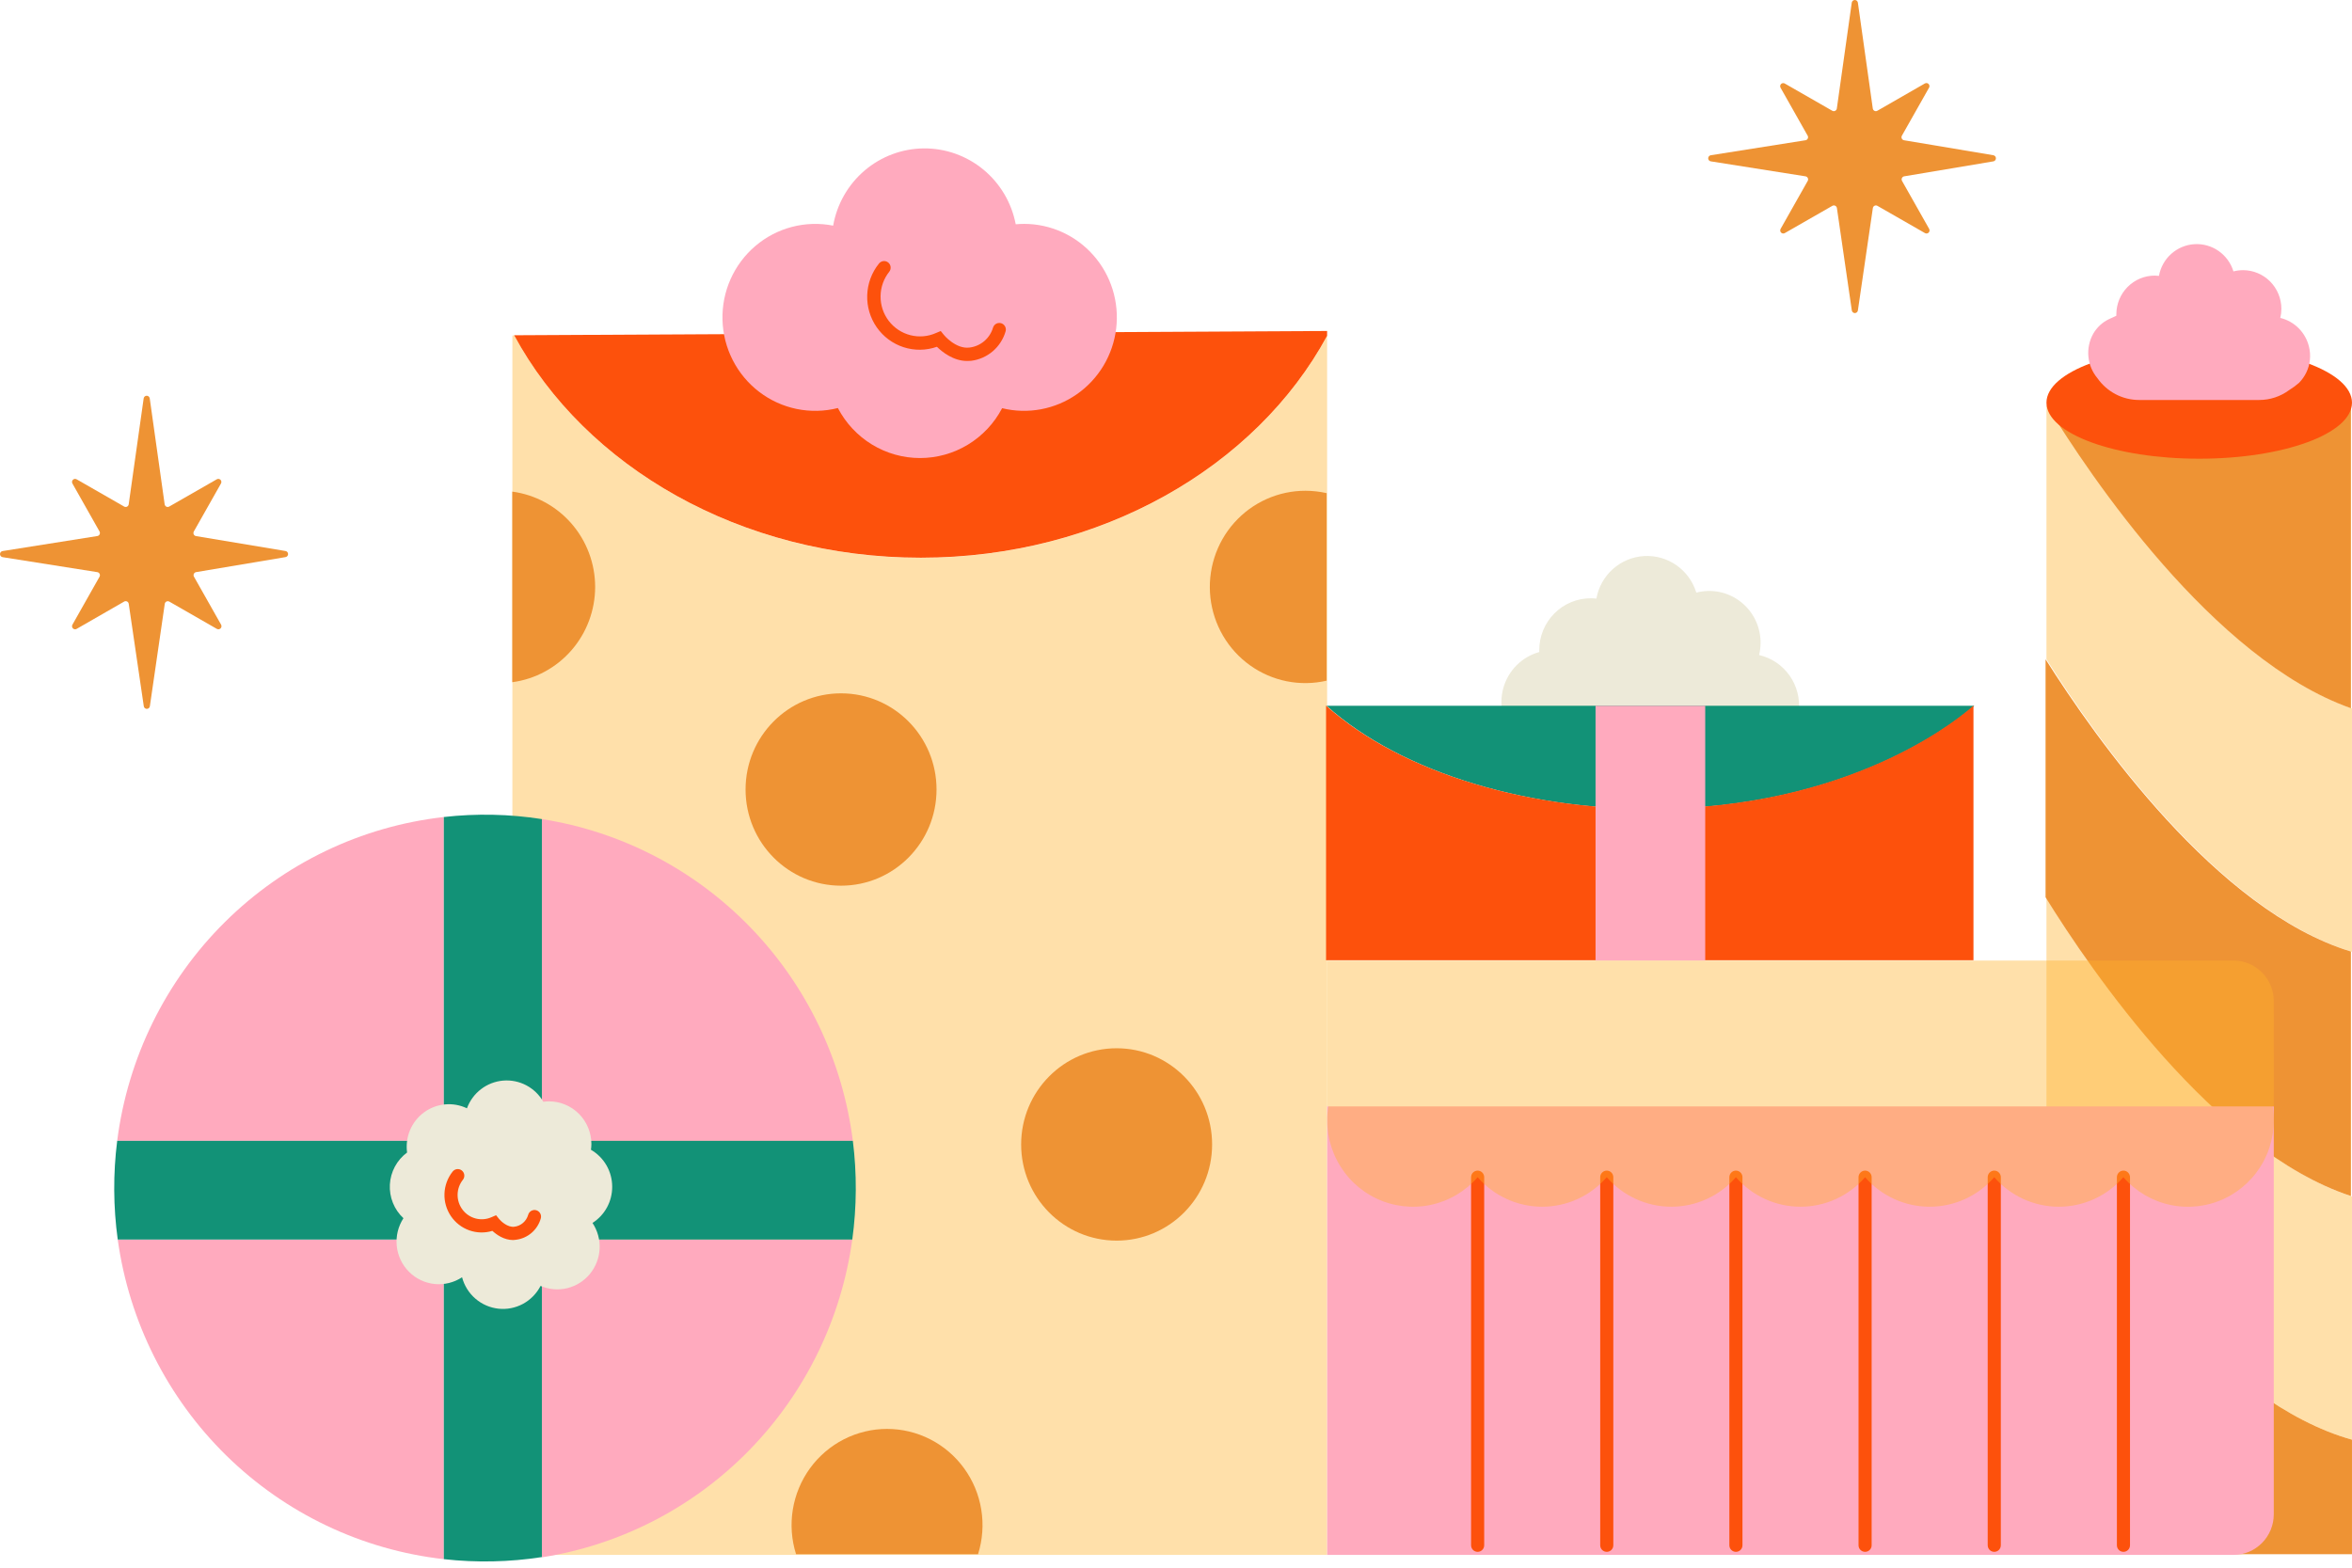
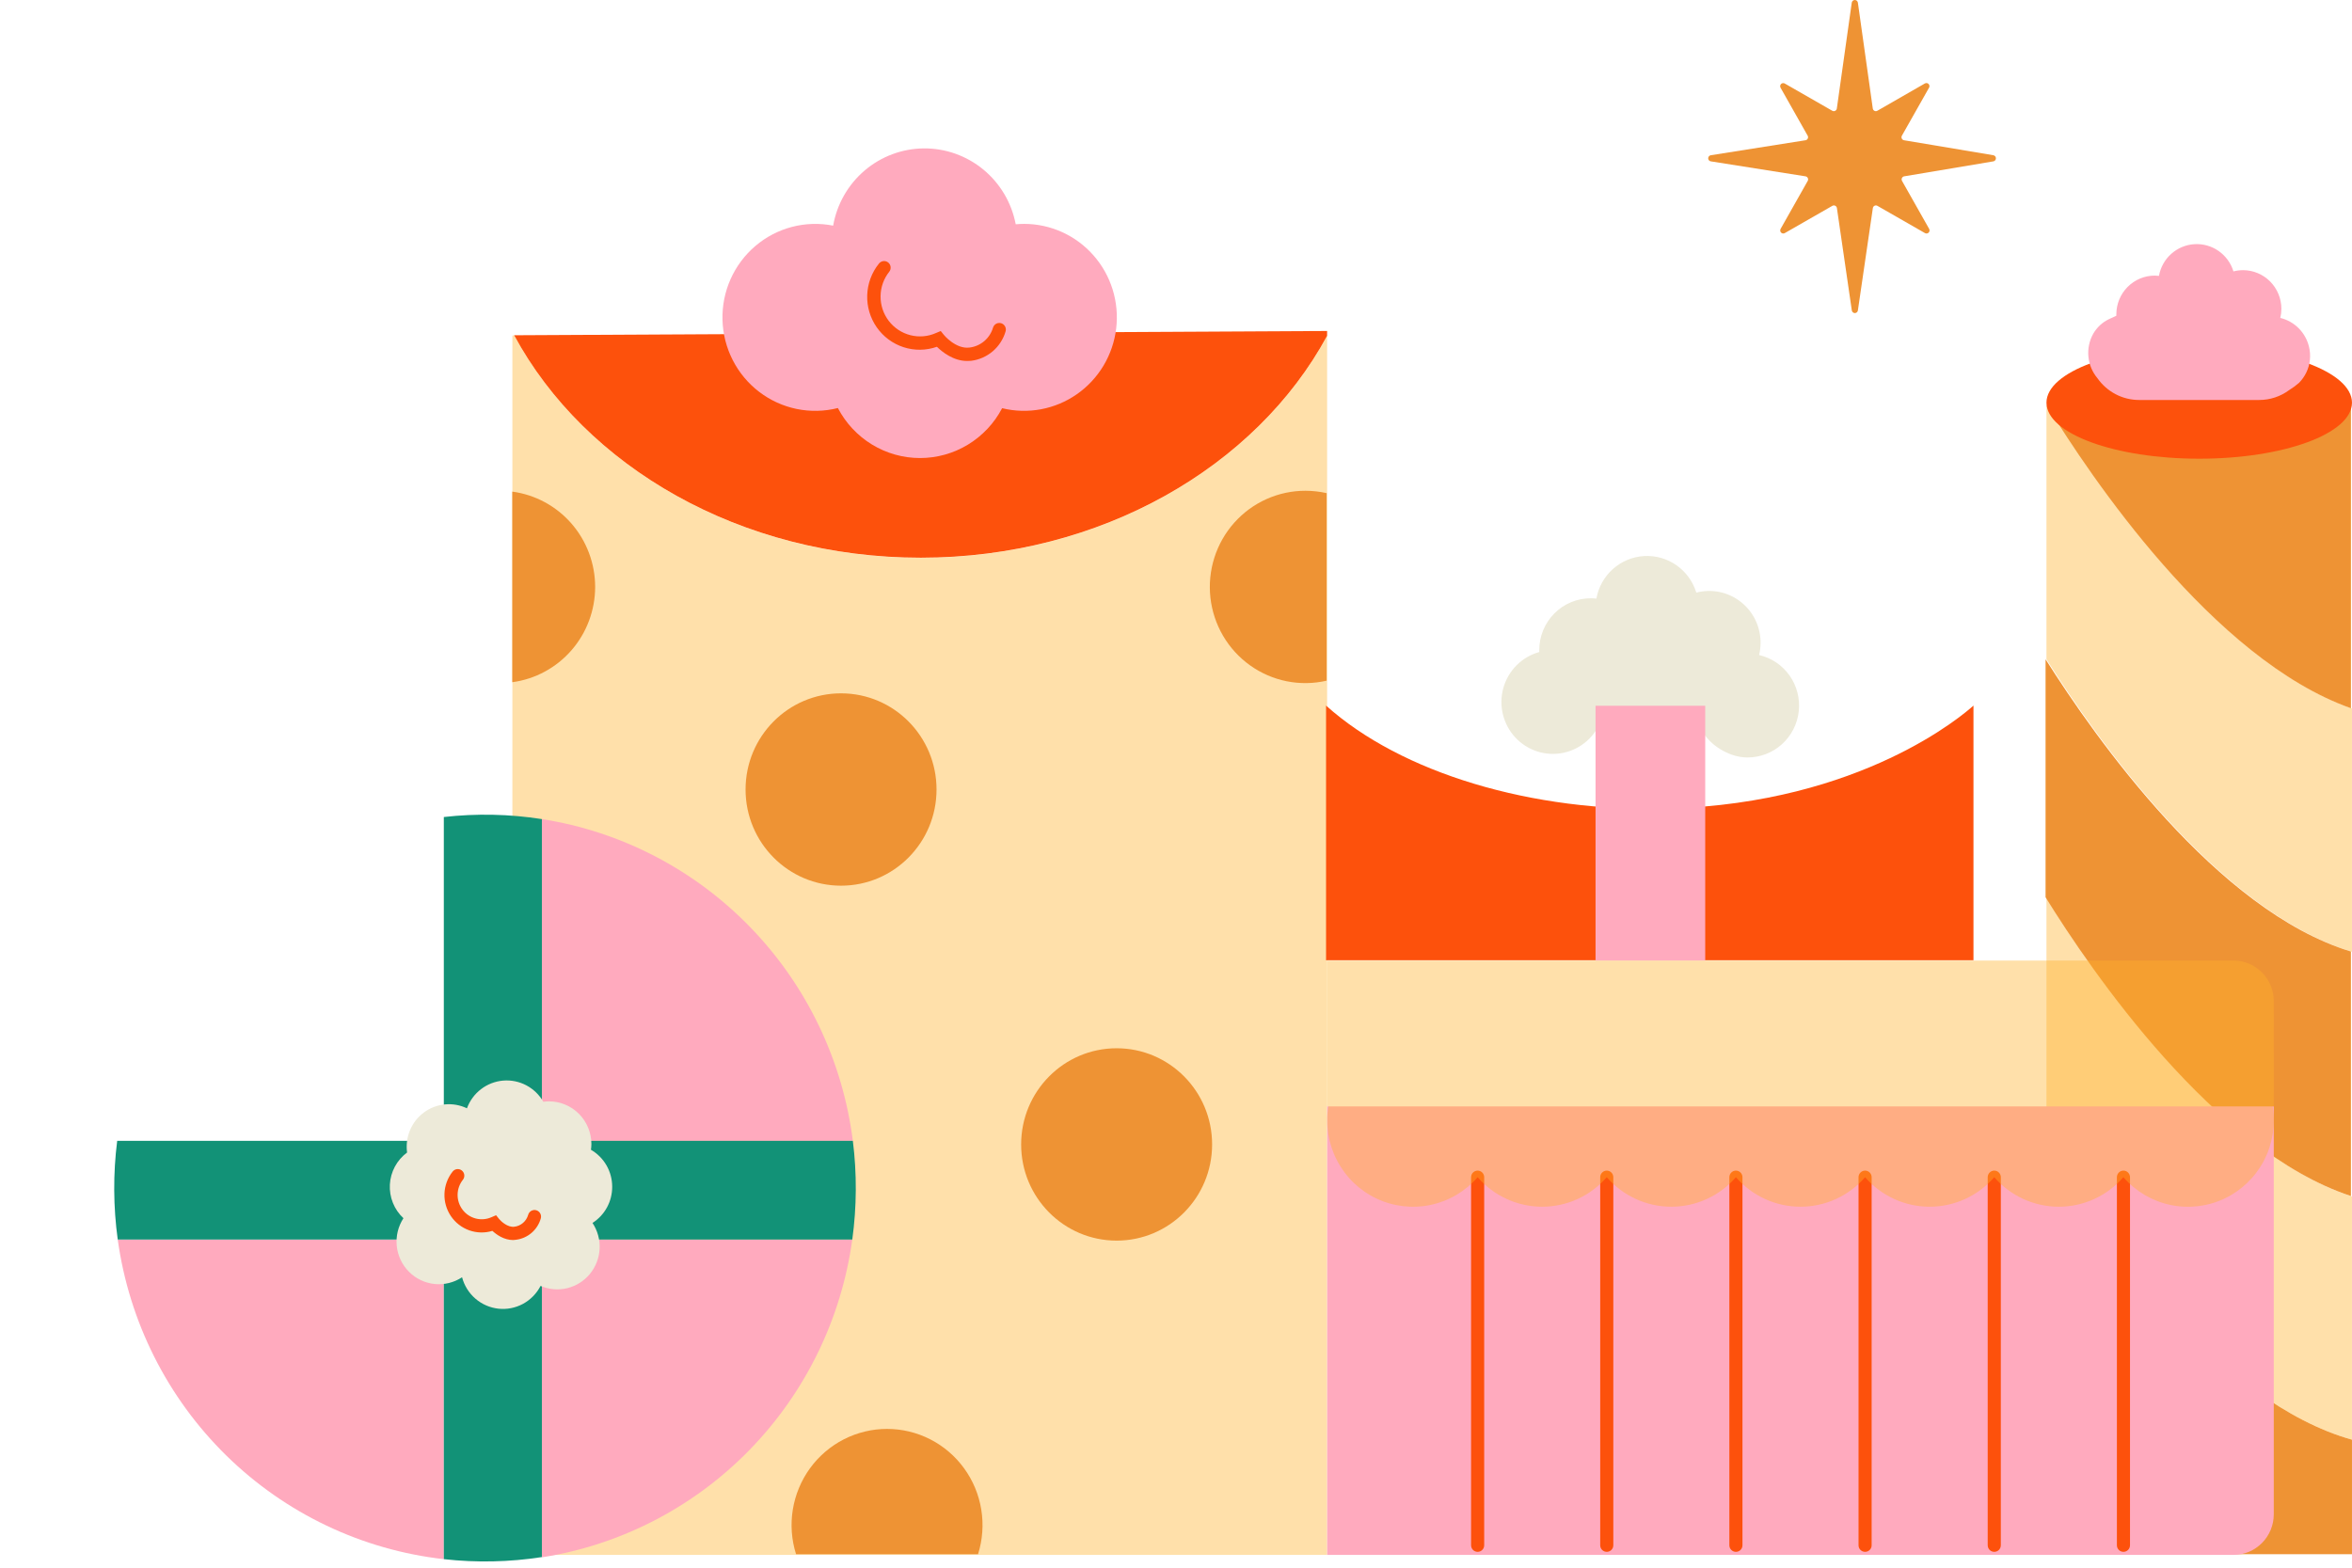
<svg xmlns="http://www.w3.org/2000/svg" width="150" height="100" viewBox="0 0 150 100" fill="none">
  <path d="M149.999 60.718V45.188C141.178 42.07 133.311 30.291 130.611 25.88H130.514V42.054C133.696 47.109 141.453 58.116 149.999 60.718Z" fill="#FFB22B" fill-opacity="0.4" />
  <path d="M149.932 45.177V25.88H130.555C133.253 30.288 141.117 42.054 149.932 45.177Z" fill="#EE9334" />
  <path d="M130.514 73.575V99.141H149.999V91.835C141.597 89.487 133.913 78.881 130.514 73.575Z" fill="#EE9334" />
  <path d="M130.514 57.254V73.575C133.913 78.88 141.597 89.487 149.999 91.835V76.321C141.279 73.452 133.436 61.971 130.514 57.254Z" fill="#FFB22B" fill-opacity="0.4" />
  <path d="M149.931 76.293V60.697C141.389 58.098 133.637 47.092 130.457 42.054V57.235C133.373 61.949 141.217 73.423 149.931 76.293Z" fill="#EE9334" />
  <path d="M140.257 29.26C145.638 29.26 149.999 27.66 149.999 25.686C149.999 23.712 145.638 22.113 140.257 22.113C134.876 22.113 130.514 23.712 130.514 25.686C130.514 27.66 134.876 29.26 140.257 29.26Z" fill="#FD510C" />
  <path d="M147.256 22.114C147.149 21.668 146.921 21.261 146.598 20.937C146.275 20.613 145.869 20.385 145.426 20.28C145.472 20.09 145.496 19.896 145.496 19.702C145.496 19.378 145.433 19.057 145.31 18.757C145.187 18.458 145.007 18.186 144.78 17.956C144.552 17.727 144.282 17.545 143.985 17.421C143.688 17.297 143.369 17.233 143.048 17.233C142.842 17.235 142.638 17.261 142.439 17.312C142.278 16.784 141.945 16.326 141.494 16.01C141.043 15.695 140.5 15.542 139.953 15.575C139.405 15.607 138.884 15.825 138.473 16.192C138.063 16.558 137.787 17.053 137.689 17.597C137.6 17.587 137.511 17.581 137.421 17.58C136.771 17.58 136.148 17.84 135.689 18.303C135.229 18.766 134.971 19.394 134.971 20.049C134.971 20.079 134.971 20.109 134.971 20.14C134.971 20.14 134.523 20.345 134.488 20.364C134.075 20.564 133.732 20.884 133.501 21.282C133.25 21.727 133.141 22.238 133.189 22.747C133.236 23.257 133.439 23.739 133.768 24.128C134.068 24.556 134.466 24.906 134.928 25.147C135.39 25.388 135.902 25.514 136.423 25.514H144.08C144.769 25.515 145.441 25.293 145.996 24.881C146.218 24.744 146.428 24.589 146.625 24.418C146.813 24.225 146.969 24.003 147.087 23.761C147.333 23.249 147.393 22.666 147.256 22.114Z" fill="#FFAABE" />
  <path d="M58.725 35.575C70.21 35.575 80.108 29.781 84.637 21.422V21.112L32.789 21.385C37.313 29.764 47.223 35.575 58.725 35.575Z" fill="#FD510C" />
  <path d="M84.638 31.46V21.43C80.109 29.78 70.211 35.583 58.725 35.583C47.24 35.583 37.317 29.772 32.801 21.401H32.678V99.185H84.638V31.453V31.46Z" fill="#FFB22B" fill-opacity="0.4" />
  <path d="M83.259 31.305C82.401 31.303 81.553 31.484 80.769 31.836C79.985 32.188 79.284 32.702 78.712 33.346C78.139 33.99 77.708 34.748 77.447 35.571C77.186 36.395 77.1 37.264 77.195 38.123C77.291 38.982 77.566 39.811 78.001 40.555C78.437 41.3 79.024 41.943 79.724 42.443C80.424 42.943 81.221 43.289 82.062 43.457C82.904 43.625 83.771 43.612 84.608 43.419V31.457C84.165 31.356 83.713 31.306 83.259 31.305Z" fill="#EE9334" />
  <path d="M37.956 37.438C37.955 35.952 37.419 34.516 36.447 33.398C35.474 32.28 34.133 31.556 32.67 31.359V43.517C34.133 43.321 35.475 42.596 36.447 41.478C37.419 40.36 37.955 38.924 37.956 37.438Z" fill="#EE9334" />
  <path d="M56.571 91.148C55.613 91.148 54.669 91.376 53.816 91.812C52.962 92.249 52.222 92.883 51.657 93.661C51.092 94.44 50.717 95.342 50.562 96.294C50.408 97.246 50.479 98.221 50.769 99.141H62.375C62.665 98.221 62.736 97.246 62.581 96.294C62.427 95.341 62.052 94.439 61.486 93.661C60.921 92.882 60.181 92.249 59.327 91.812C58.473 91.375 57.529 91.148 56.571 91.148Z" fill="#EE9334" />
  <path d="M65.316 14.281C65.134 14.281 64.955 14.291 64.778 14.306C64.517 12.937 63.788 11.703 62.718 10.819C61.648 9.935 60.304 9.456 58.92 9.466C57.536 9.477 56.2 9.976 55.143 10.876C54.086 11.776 53.375 13.021 53.135 14.394C52.265 14.222 51.367 14.249 50.508 14.473C49.65 14.697 48.852 15.113 48.175 15.69C47.497 16.267 46.957 16.989 46.593 17.805C46.23 18.62 46.054 19.507 46.077 20.4C46.1 21.294 46.322 22.17 46.727 22.965C47.132 23.761 47.709 24.454 48.415 24.994C49.122 25.535 49.94 25.908 50.809 26.087C51.678 26.266 52.576 26.246 53.436 26.028C53.938 26.989 54.69 27.795 55.613 28.357C56.535 28.919 57.593 29.217 58.671 29.218C59.749 29.219 60.807 28.923 61.73 28.363C62.654 27.802 63.408 26.999 63.911 26.038C64.724 26.237 65.569 26.26 66.391 26.106C67.214 25.952 67.994 25.624 68.681 25.144C69.369 24.663 69.947 24.042 70.379 23.32C70.81 22.599 71.085 21.793 71.185 20.956C71.285 20.12 71.208 19.272 70.959 18.467C70.709 17.663 70.294 16.921 69.739 16.291C69.185 15.66 68.504 15.155 67.742 14.808C66.979 14.462 66.153 14.282 65.316 14.281Z" fill="#FFAABE" />
  <path d="M53.638 56.496C57.002 56.496 59.728 53.749 59.728 50.361C59.728 46.973 57.002 44.227 53.638 44.227C50.275 44.227 47.549 46.973 47.549 50.361C47.549 53.749 50.275 56.496 53.638 56.496Z" fill="#EE9334" />
  <path d="M71.214 79.137C74.577 79.137 77.303 76.39 77.303 73.002C77.303 69.614 74.577 66.867 71.214 66.867C67.85 66.867 65.124 69.614 65.124 73.002C65.124 76.39 67.85 79.137 71.214 79.137Z" fill="#EE9334" />
  <path d="M61.681 23.026C60.801 23.026 60.09 22.451 59.752 22.121C59.066 22.362 58.319 22.372 57.627 22.148C56.934 21.923 56.333 21.478 55.915 20.879C55.496 20.279 55.283 19.559 55.307 18.827C55.331 18.095 55.592 17.39 56.049 16.82C56.082 16.776 56.123 16.739 56.171 16.711C56.218 16.683 56.27 16.664 56.325 16.656C56.379 16.648 56.434 16.651 56.487 16.665C56.541 16.679 56.591 16.703 56.635 16.736C56.679 16.769 56.716 16.811 56.743 16.858C56.772 16.906 56.79 16.959 56.798 17.014C56.805 17.068 56.802 17.124 56.789 17.178C56.775 17.231 56.751 17.282 56.718 17.326C56.362 17.769 56.165 18.321 56.159 18.891C56.152 19.461 56.336 20.017 56.681 20.469C57.027 20.921 57.513 21.242 58.062 21.381C58.611 21.521 59.191 21.47 59.707 21.236L59.996 21.115L60.194 21.359C60.194 21.368 60.958 22.281 61.828 22.17C62.176 22.129 62.504 21.986 62.772 21.759C63.039 21.531 63.235 21.23 63.333 20.891C63.367 20.787 63.439 20.701 63.535 20.649C63.631 20.598 63.743 20.587 63.847 20.617C63.951 20.647 64.04 20.717 64.093 20.812C64.147 20.907 64.163 21.019 64.136 21.125C63.993 21.624 63.708 22.07 63.315 22.406C62.922 22.742 62.44 22.954 61.928 23.016C61.846 23.024 61.763 23.027 61.681 23.026Z" fill="#FD510C" />
  <path d="M112.188 41.78C112.249 41.526 112.281 41.265 112.282 41.003C112.283 40.499 112.17 40 111.95 39.547C111.73 39.093 111.41 38.697 111.014 38.388C110.618 38.078 110.156 37.865 109.666 37.763C109.175 37.662 108.668 37.675 108.183 37.802C107.967 37.093 107.52 36.478 106.916 36.055C106.311 35.632 105.583 35.426 104.848 35.47C104.113 35.514 103.414 35.805 102.863 36.297C102.312 36.789 101.942 37.453 101.81 38.183C101.691 38.169 101.572 38.163 101.452 38.163C101.021 38.163 100.594 38.248 100.195 38.414C99.796 38.58 99.434 38.824 99.129 39.131C98.823 39.439 98.581 39.803 98.416 40.205C98.251 40.607 98.166 41.037 98.166 41.472C98.166 41.512 98.166 41.553 98.166 41.593C97.621 41.744 97.124 42.034 96.723 42.435C96.322 42.837 96.031 43.335 95.877 43.883C95.724 44.431 95.713 45.009 95.847 45.562C95.98 46.115 96.252 46.624 96.638 47.04C97.024 47.456 97.51 47.765 98.049 47.936C98.588 48.107 99.161 48.136 99.714 48.018C100.267 47.901 100.781 47.642 101.205 47.266C101.629 46.89 101.95 46.41 102.136 45.873C102.545 46.642 103.238 47.219 104.065 47.478C104.379 47.575 104.706 47.624 105.035 47.625C106.717 47.616 107.928 46.152 108.173 45.847C108.378 46.457 108.738 47.002 109.218 47.428C109.449 47.632 110.317 48.317 111.457 48.317C112.265 48.316 113.043 48.016 113.644 47.473C114.246 46.93 114.627 46.184 114.717 45.375C114.807 44.567 114.598 43.754 114.13 43.091C113.662 42.428 112.969 41.962 112.182 41.782L112.188 41.78Z" fill="#EDEAD9" />
-   <path d="M106.464 51.591C118.782 51.244 125.305 45.567 125.912 45.02H84.6C89.386 49.316 97.735 51.838 106.464 51.591Z" fill="#129277" />
+   <path d="M106.464 51.591H84.6C89.386 49.316 97.735 51.838 106.464 51.591Z" fill="#129277" />
  <path d="M106.421 51.575C97.699 51.827 89.348 49.299 84.57 45.008V61.252H125.859V45.008C125.252 45.556 118.733 51.228 106.421 51.575Z" fill="#FD510C" />
  <path d="M108.751 45.02H101.757V61.272H108.751V45.02Z" fill="#FFAABE" />
-   <path d="M28.305 52.117C23.038 52.711 18.121 55.07 14.344 58.816C10.566 62.561 8.147 67.476 7.474 72.772H28.305V52.117Z" fill="#FFAABE" />
  <path d="M7.509 79.069C8.235 84.311 10.674 89.16 14.439 92.852C18.205 96.543 23.083 98.867 28.305 99.456V79.069H7.509Z" fill="#FFAABE" />
  <path d="M34.559 99.339C39.582 98.552 44.221 96.155 47.786 92.504C51.352 88.853 53.655 84.142 54.355 79.069H34.559V99.339Z" fill="#FFAABE" />
  <path d="M54.391 72.772C53.74 67.648 51.453 62.876 47.876 59.174C44.299 55.473 39.626 53.042 34.559 52.248V72.772H54.391Z" fill="#FFAABE" />
  <path d="M34.559 72.771V52.248C32.489 51.925 30.386 51.881 28.305 52.116V72.771H34.559Z" fill="#129277" />
  <path d="M28.305 79.069V99.456C30.386 99.688 32.489 99.644 34.559 99.324V79.069H28.305Z" fill="#129277" />
  <path d="M28.305 72.771H7.474C7.21 74.862 7.222 76.98 7.509 79.069H28.305V72.771Z" fill="#129277" />
  <path d="M54.391 72.771H34.559V79.069H54.355C54.641 76.98 54.653 74.863 54.391 72.771Z" fill="#129277" />
  <path d="M34.642 79.154H28.222V72.687H34.642V79.154ZM28.389 78.985H34.475V72.856H28.389V78.985Z" fill="#3A140F" />
  <path d="M39.043 75.701C39.043 75.222 38.918 74.752 38.68 74.338C38.442 73.924 38.1 73.581 37.688 73.342C37.706 73.221 37.716 73.099 37.717 72.977C37.716 72.254 37.431 71.562 36.924 71.051C36.417 70.54 35.729 70.254 35.012 70.254C34.891 70.255 34.771 70.264 34.651 70.281C34.395 69.833 34.017 69.469 33.563 69.229C33.108 68.99 32.595 68.886 32.084 68.93C31.573 68.974 31.085 69.163 30.677 69.476C30.269 69.789 29.958 70.212 29.78 70.697C29.342 70.487 28.856 70.401 28.373 70.448C27.89 70.494 27.428 70.671 27.037 70.96C26.645 71.249 26.339 71.64 26.15 72.09C25.961 72.54 25.896 73.033 25.962 73.517C25.641 73.755 25.376 74.061 25.186 74.413C24.996 74.766 24.886 75.157 24.864 75.557C24.842 75.958 24.908 76.358 25.058 76.73C25.207 77.102 25.437 77.436 25.73 77.707C25.39 78.231 25.24 78.855 25.303 79.477C25.367 80.098 25.641 80.679 26.08 81.121C26.518 81.563 27.094 81.839 27.711 81.904C28.328 81.968 28.948 81.817 29.468 81.475C29.608 82.005 29.905 82.48 30.318 82.838C30.732 83.195 31.243 83.418 31.784 83.478C32.326 83.538 32.873 83.431 33.353 83.172C33.833 82.912 34.224 82.513 34.475 82.026C35.011 82.257 35.607 82.308 36.173 82.171C36.74 82.033 37.248 81.715 37.62 81.263C37.992 80.811 38.21 80.251 38.24 79.664C38.27 79.078 38.111 78.497 37.787 78.009C38.173 77.763 38.491 77.422 38.711 77.018C38.93 76.615 39.045 76.161 39.043 75.701Z" fill="#EDEAD9" />
  <path d="M32.724 79.1C32.138 79.1 31.662 78.753 31.402 78.515C30.919 78.662 30.401 78.65 29.924 78.48C29.448 78.31 29.038 77.991 28.754 77.57C28.47 77.148 28.327 76.647 28.346 76.138C28.366 75.629 28.546 75.139 28.86 74.741C28.927 74.652 29.026 74.593 29.136 74.577C29.245 74.561 29.357 74.59 29.445 74.657C29.534 74.724 29.593 74.824 29.608 74.934C29.624 75.045 29.596 75.157 29.529 75.246C29.311 75.517 29.189 75.853 29.184 76.202C29.179 76.55 29.291 76.89 29.501 77.167C29.711 77.444 30.008 77.641 30.343 77.727C30.679 77.813 31.033 77.782 31.349 77.641L31.638 77.518L31.835 77.762C31.961 77.915 32.382 78.303 32.799 78.252C33.003 78.228 33.195 78.144 33.352 78.01C33.509 77.876 33.624 77.699 33.682 77.501C33.696 77.446 33.72 77.395 33.754 77.35C33.788 77.305 33.831 77.267 33.879 77.239C33.928 77.211 33.982 77.193 34.038 77.186C34.093 77.179 34.15 77.184 34.204 77.2C34.258 77.216 34.308 77.242 34.351 77.278C34.395 77.313 34.431 77.357 34.457 77.407C34.483 77.457 34.499 77.512 34.504 77.568C34.509 77.625 34.502 77.681 34.485 77.735C34.381 78.091 34.176 78.409 33.894 78.649C33.612 78.888 33.267 79.039 32.901 79.083C32.842 79.093 32.783 79.098 32.724 79.1Z" fill="#FD510C" />
  <path d="M135.424 70.576H84.641V99.185H142.441C143.122 99.185 143.776 98.912 144.258 98.426C144.74 97.941 145.011 97.282 145.011 96.595V70.576H135.424Z" fill="#FFAABE" />
  <path d="M94.237 98.989C94.182 98.989 94.127 98.978 94.077 98.957C94.026 98.936 93.98 98.905 93.941 98.866C93.902 98.827 93.871 98.78 93.85 98.729C93.829 98.678 93.819 98.623 93.819 98.568V75.093C93.819 74.981 93.863 74.874 93.941 74.795C94.02 74.716 94.126 74.671 94.237 74.671C94.348 74.671 94.454 74.716 94.532 74.795C94.611 74.874 94.655 74.981 94.655 75.093V98.568C94.655 98.623 94.644 98.678 94.624 98.729C94.603 98.78 94.572 98.827 94.533 98.866C94.494 98.905 94.448 98.936 94.397 98.957C94.346 98.978 94.292 98.989 94.237 98.989Z" fill="#FD510C" />
  <path d="M102.472 98.989C102.417 98.989 102.363 98.978 102.312 98.957C102.261 98.936 102.215 98.905 102.176 98.866C102.137 98.827 102.106 98.78 102.085 98.729C102.065 98.678 102.054 98.623 102.054 98.568V75.093C102.054 74.981 102.098 74.874 102.177 74.795C102.255 74.716 102.361 74.671 102.472 74.671C102.583 74.671 102.689 74.716 102.768 74.795C102.846 74.874 102.89 74.981 102.89 75.093V98.568C102.891 98.623 102.88 98.678 102.859 98.729C102.838 98.78 102.807 98.827 102.768 98.866C102.73 98.905 102.683 98.936 102.632 98.957C102.582 98.978 102.527 98.989 102.472 98.989Z" fill="#FD510C" />
  <path d="M110.709 98.989C110.654 98.989 110.6 98.978 110.549 98.957C110.498 98.936 110.452 98.905 110.413 98.866C110.374 98.827 110.343 98.78 110.322 98.729C110.301 98.678 110.291 98.623 110.291 98.568V75.093C110.291 74.981 110.335 74.874 110.413 74.795C110.492 74.716 110.598 74.671 110.709 74.671C110.82 74.671 110.926 74.716 111.005 74.795C111.083 74.874 111.127 74.981 111.127 75.093V98.568C111.127 98.623 111.117 98.678 111.096 98.729C111.075 98.78 111.044 98.827 111.005 98.866C110.966 98.905 110.92 98.936 110.869 98.957C110.818 98.978 110.764 98.989 110.709 98.989Z" fill="#FD510C" />
  <path d="M118.947 98.989C118.892 98.989 118.838 98.978 118.787 98.957C118.736 98.936 118.69 98.905 118.651 98.866C118.612 98.827 118.581 98.78 118.56 98.729C118.54 98.678 118.529 98.623 118.529 98.568V75.093C118.529 74.981 118.573 74.874 118.652 74.795C118.73 74.716 118.836 74.671 118.947 74.671C119.058 74.671 119.164 74.716 119.243 74.795C119.321 74.874 119.365 74.981 119.365 75.093V98.568C119.366 98.623 119.355 98.678 119.334 98.729C119.313 98.78 119.282 98.827 119.243 98.866C119.205 98.905 119.158 98.936 119.108 98.957C119.057 98.978 119.002 98.989 118.947 98.989Z" fill="#FD510C" />
  <path d="M127.186 98.989C127.131 98.989 127.076 98.978 127.025 98.957C126.974 98.936 126.928 98.905 126.889 98.866C126.851 98.827 126.82 98.78 126.799 98.729C126.778 98.678 126.767 98.623 126.767 98.568V75.093C126.767 74.981 126.811 74.874 126.89 74.795C126.968 74.716 127.075 74.671 127.186 74.671C127.296 74.671 127.403 74.716 127.481 74.795C127.56 74.874 127.604 74.981 127.604 75.093V98.568C127.604 98.623 127.593 98.678 127.572 98.729C127.551 98.78 127.521 98.827 127.482 98.866C127.443 98.905 127.397 98.936 127.346 98.957C127.295 98.978 127.241 98.989 127.186 98.989Z" fill="#FD510C" />
  <path d="M135.424 98.989C135.369 98.989 135.314 98.978 135.264 98.957C135.213 98.936 135.167 98.905 135.128 98.866C135.089 98.827 135.058 98.78 135.037 98.729C135.016 98.678 135.005 98.623 135.006 98.568V75.093C135.006 74.981 135.05 74.874 135.128 74.795C135.207 74.716 135.313 74.671 135.424 74.671C135.535 74.671 135.641 74.716 135.719 74.795C135.798 74.874 135.842 74.981 135.842 75.093V98.568C135.842 98.623 135.831 98.678 135.811 98.729C135.79 98.78 135.759 98.827 135.72 98.866C135.681 98.905 135.635 98.936 135.584 98.957C135.533 98.978 135.479 98.989 135.424 98.989Z" fill="#FD510C" />
  <path d="M145.011 63.861C145.011 63.175 144.74 62.516 144.258 62.03C143.776 61.545 143.122 61.272 142.441 61.272H84.641V70.576H84.713C84.522 71.758 84.719 72.971 85.273 74.031C85.827 75.091 86.708 75.941 87.784 76.451C88.86 76.962 90.072 77.105 91.236 76.86C92.4 76.615 93.454 75.995 94.237 75.093C94.75 75.684 95.383 76.157 96.094 76.482C96.804 76.807 97.575 76.975 98.355 76.975C99.134 76.975 99.905 76.807 100.615 76.482C101.325 76.157 101.959 75.684 102.472 75.093C102.986 75.684 103.619 76.158 104.33 76.482C105.04 76.807 105.811 76.975 106.591 76.975C107.371 76.975 108.142 76.807 108.852 76.482C109.562 76.158 110.196 75.684 110.709 75.093C111.223 75.684 111.856 76.158 112.567 76.482C113.277 76.807 114.048 76.975 114.828 76.975C115.608 76.975 116.379 76.807 117.089 76.482C117.8 76.158 118.433 75.684 118.947 75.093C119.46 75.684 120.094 76.158 120.804 76.482C121.514 76.807 122.285 76.975 123.065 76.975C123.845 76.975 124.616 76.807 125.326 76.482C126.037 76.158 126.67 75.684 127.184 75.093C127.697 75.684 128.331 76.157 129.041 76.482C129.751 76.807 130.522 76.975 131.302 76.975C132.081 76.975 132.852 76.807 133.562 76.482C134.273 76.157 134.906 75.684 135.419 75.093C136.202 75.995 137.255 76.616 138.419 76.861C139.584 77.107 140.796 76.963 141.872 76.453C142.948 75.942 143.83 75.092 144.383 74.032C144.937 72.972 145.133 71.758 144.941 70.576H145.013L145.011 63.861Z" fill="#FFB22B" fill-opacity="0.4" />
  <path d="M127.129 10.293L121.442 11.247C121.411 11.252 121.381 11.265 121.356 11.284C121.331 11.303 121.311 11.329 121.297 11.357C121.284 11.386 121.277 11.418 121.278 11.449C121.279 11.481 121.288 11.512 121.303 11.54L123.033 14.6C123.054 14.637 123.062 14.681 123.057 14.723C123.051 14.766 123.032 14.806 123.001 14.836C122.971 14.867 122.932 14.887 122.89 14.893C122.847 14.899 122.804 14.89 122.767 14.869L119.733 13.13C119.705 13.114 119.674 13.106 119.642 13.104C119.61 13.103 119.579 13.11 119.55 13.124C119.521 13.138 119.497 13.159 119.478 13.184C119.459 13.21 119.446 13.24 119.442 13.272L118.488 19.799C118.482 19.847 118.459 19.89 118.423 19.922C118.388 19.953 118.342 19.971 118.294 19.971C118.247 19.971 118.201 19.953 118.165 19.922C118.13 19.89 118.106 19.847 118.1 19.799L117.15 13.272C117.146 13.24 117.133 13.21 117.114 13.184C117.095 13.159 117.071 13.138 117.042 13.124C117.013 13.11 116.982 13.103 116.95 13.104C116.918 13.106 116.887 13.114 116.859 13.13L113.825 14.869C113.788 14.89 113.745 14.899 113.702 14.893C113.66 14.887 113.621 14.867 113.59 14.836C113.56 14.806 113.541 14.766 113.535 14.723C113.53 14.681 113.538 14.637 113.559 14.6L115.287 11.542C115.303 11.514 115.312 11.483 115.313 11.451C115.314 11.418 115.308 11.387 115.294 11.358C115.28 11.329 115.259 11.304 115.234 11.285C115.208 11.266 115.178 11.253 115.147 11.248L109.11 10.293C109.063 10.287 109.02 10.264 108.989 10.228C108.958 10.192 108.94 10.146 108.94 10.098C108.94 10.05 108.958 10.004 108.989 9.968C109.02 9.932 109.063 9.909 109.11 9.902L115.143 8.947C115.175 8.942 115.205 8.93 115.23 8.911C115.256 8.892 115.276 8.867 115.29 8.838C115.304 8.809 115.311 8.777 115.31 8.745C115.309 8.713 115.3 8.682 115.284 8.654L113.556 5.596C113.535 5.558 113.526 5.515 113.532 5.472C113.538 5.429 113.557 5.39 113.587 5.359C113.617 5.328 113.657 5.309 113.699 5.303C113.741 5.297 113.785 5.305 113.822 5.326L116.854 7.065C116.882 7.081 116.913 7.09 116.945 7.091C116.977 7.092 117.009 7.085 117.037 7.071C117.066 7.057 117.091 7.036 117.11 7.01C117.129 6.984 117.141 6.954 117.145 6.922L118.097 0.167C118.104 0.121 118.128 0.078 118.164 0.047C118.2 0.017 118.245 0 118.292 0C118.339 0 118.384 0.017 118.42 0.047C118.455 0.078 118.479 0.121 118.487 0.167L119.438 6.922C119.443 6.954 119.455 6.984 119.474 7.01C119.493 7.036 119.517 7.057 119.546 7.071C119.575 7.085 119.607 7.092 119.638 7.091C119.67 7.09 119.702 7.081 119.729 7.065L122.758 5.325C122.796 5.303 122.839 5.294 122.882 5.299C122.925 5.305 122.965 5.325 122.995 5.355C123.026 5.386 123.045 5.426 123.051 5.47C123.056 5.513 123.048 5.557 123.026 5.594L121.295 8.654C121.279 8.682 121.27 8.713 121.269 8.745C121.268 8.777 121.274 8.808 121.288 8.837C121.301 8.866 121.322 8.891 121.347 8.91C121.373 8.929 121.402 8.942 121.434 8.947L127.12 9.901C127.167 9.907 127.209 9.93 127.241 9.965C127.272 10.001 127.29 10.046 127.291 10.093C127.292 10.141 127.276 10.187 127.246 10.223C127.216 10.26 127.175 10.285 127.129 10.293Z" fill="#EE9334" />
-   <path d="M18.195 35.539L12.508 36.494C12.477 36.499 12.448 36.512 12.423 36.531C12.397 36.55 12.377 36.575 12.364 36.603C12.35 36.632 12.343 36.664 12.344 36.695C12.345 36.727 12.354 36.758 12.37 36.786L14.101 39.847C14.121 39.885 14.129 39.928 14.123 39.971C14.116 40.013 14.097 40.052 14.067 40.083C14.037 40.113 13.998 40.133 13.956 40.139C13.913 40.145 13.87 40.137 13.833 40.117L10.799 38.376C10.771 38.36 10.74 38.351 10.708 38.35C10.676 38.349 10.645 38.356 10.616 38.37C10.587 38.384 10.562 38.405 10.543 38.431C10.525 38.457 10.512 38.487 10.508 38.519L9.558 45.047C9.552 45.094 9.529 45.138 9.493 45.169C9.457 45.201 9.411 45.218 9.364 45.218C9.317 45.218 9.271 45.201 9.235 45.169C9.199 45.138 9.176 45.094 9.17 45.047L8.21 38.516C8.205 38.484 8.193 38.454 8.174 38.428C8.156 38.402 8.131 38.381 8.102 38.367C8.073 38.353 8.042 38.346 8.01 38.347C7.978 38.348 7.947 38.357 7.919 38.373L4.885 40.117C4.848 40.138 4.804 40.146 4.762 40.14C4.72 40.134 4.68 40.114 4.65 40.084C4.62 40.053 4.601 40.014 4.595 39.971C4.589 39.928 4.598 39.885 4.619 39.847L6.347 36.789C6.363 36.761 6.372 36.73 6.373 36.698C6.374 36.666 6.367 36.634 6.353 36.605C6.34 36.576 6.319 36.551 6.293 36.532C6.268 36.513 6.238 36.501 6.206 36.496L0.17 35.541C0.123 35.534 0.08 35.511 0.049 35.475C0.017 35.439 0 35.393 0 35.345C0 35.297 0.017 35.251 0.049 35.215C0.08 35.179 0.123 35.156 0.17 35.15L6.206 34.193C6.238 34.188 6.268 34.176 6.293 34.157C6.319 34.138 6.34 34.113 6.353 34.085C6.367 34.056 6.374 34.024 6.373 33.992C6.372 33.96 6.363 33.929 6.347 33.901L4.619 30.843C4.597 30.806 4.589 30.762 4.594 30.719C4.6 30.675 4.619 30.635 4.65 30.605C4.68 30.574 4.72 30.554 4.763 30.548C4.806 30.543 4.849 30.552 4.887 30.574L7.917 32.312C7.945 32.328 7.976 32.337 8.008 32.338C8.04 32.339 8.072 32.333 8.1 32.319C8.129 32.304 8.154 32.283 8.173 32.257C8.192 32.231 8.204 32.201 8.208 32.169L9.162 25.415C9.168 25.367 9.191 25.324 9.227 25.292C9.262 25.261 9.308 25.243 9.356 25.243C9.403 25.243 9.449 25.261 9.485 25.292C9.52 25.324 9.543 25.367 9.55 25.415L10.501 32.169C10.506 32.201 10.518 32.231 10.537 32.257C10.556 32.283 10.581 32.304 10.609 32.319C10.638 32.333 10.67 32.339 10.701 32.338C10.733 32.337 10.765 32.328 10.792 32.312L13.825 30.574C13.862 30.552 13.905 30.543 13.948 30.548C13.991 30.554 14.031 30.574 14.062 30.605C14.092 30.635 14.112 30.675 14.117 30.719C14.123 30.762 14.114 30.806 14.092 30.843L12.361 33.903C12.346 33.931 12.337 33.962 12.336 33.994C12.335 34.025 12.342 34.057 12.355 34.086C12.369 34.114 12.389 34.139 12.414 34.159C12.44 34.178 12.469 34.191 12.5 34.196L18.195 35.146C18.244 35.151 18.289 35.173 18.322 35.21C18.354 35.246 18.373 35.294 18.373 35.343C18.373 35.392 18.354 35.439 18.322 35.475C18.289 35.512 18.244 35.534 18.195 35.539Z" fill="#EE9334" />
</svg>